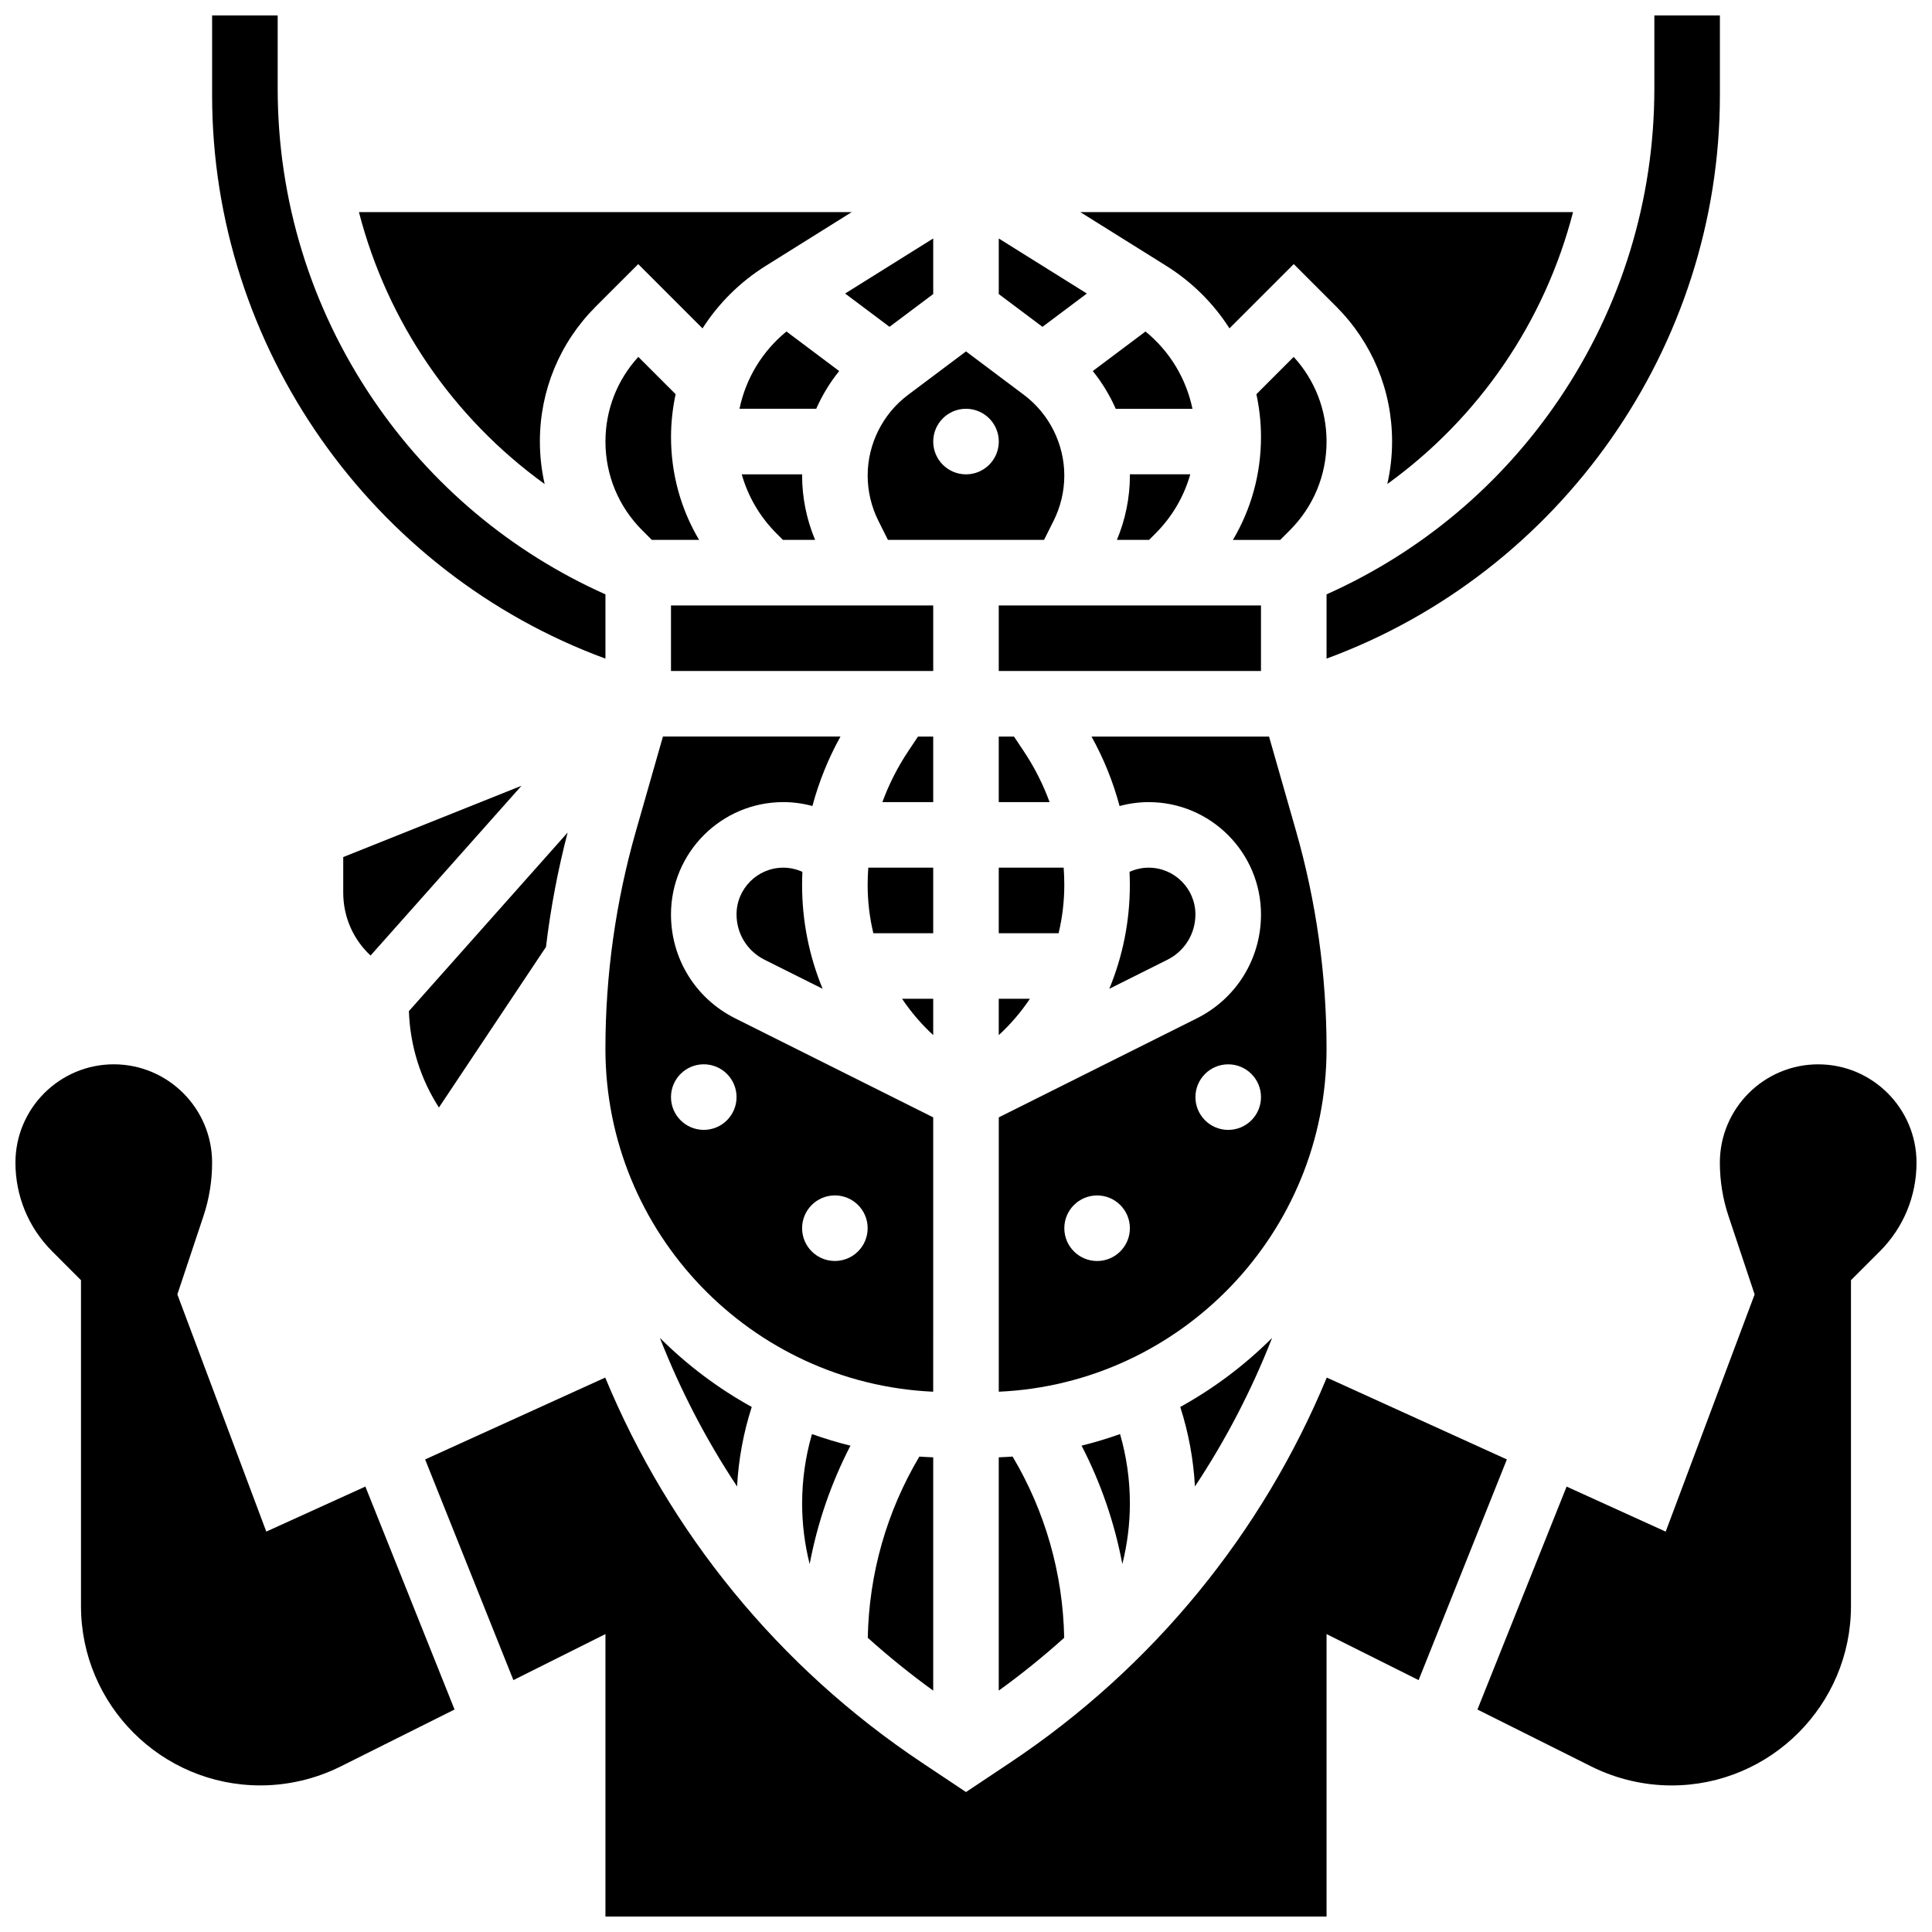
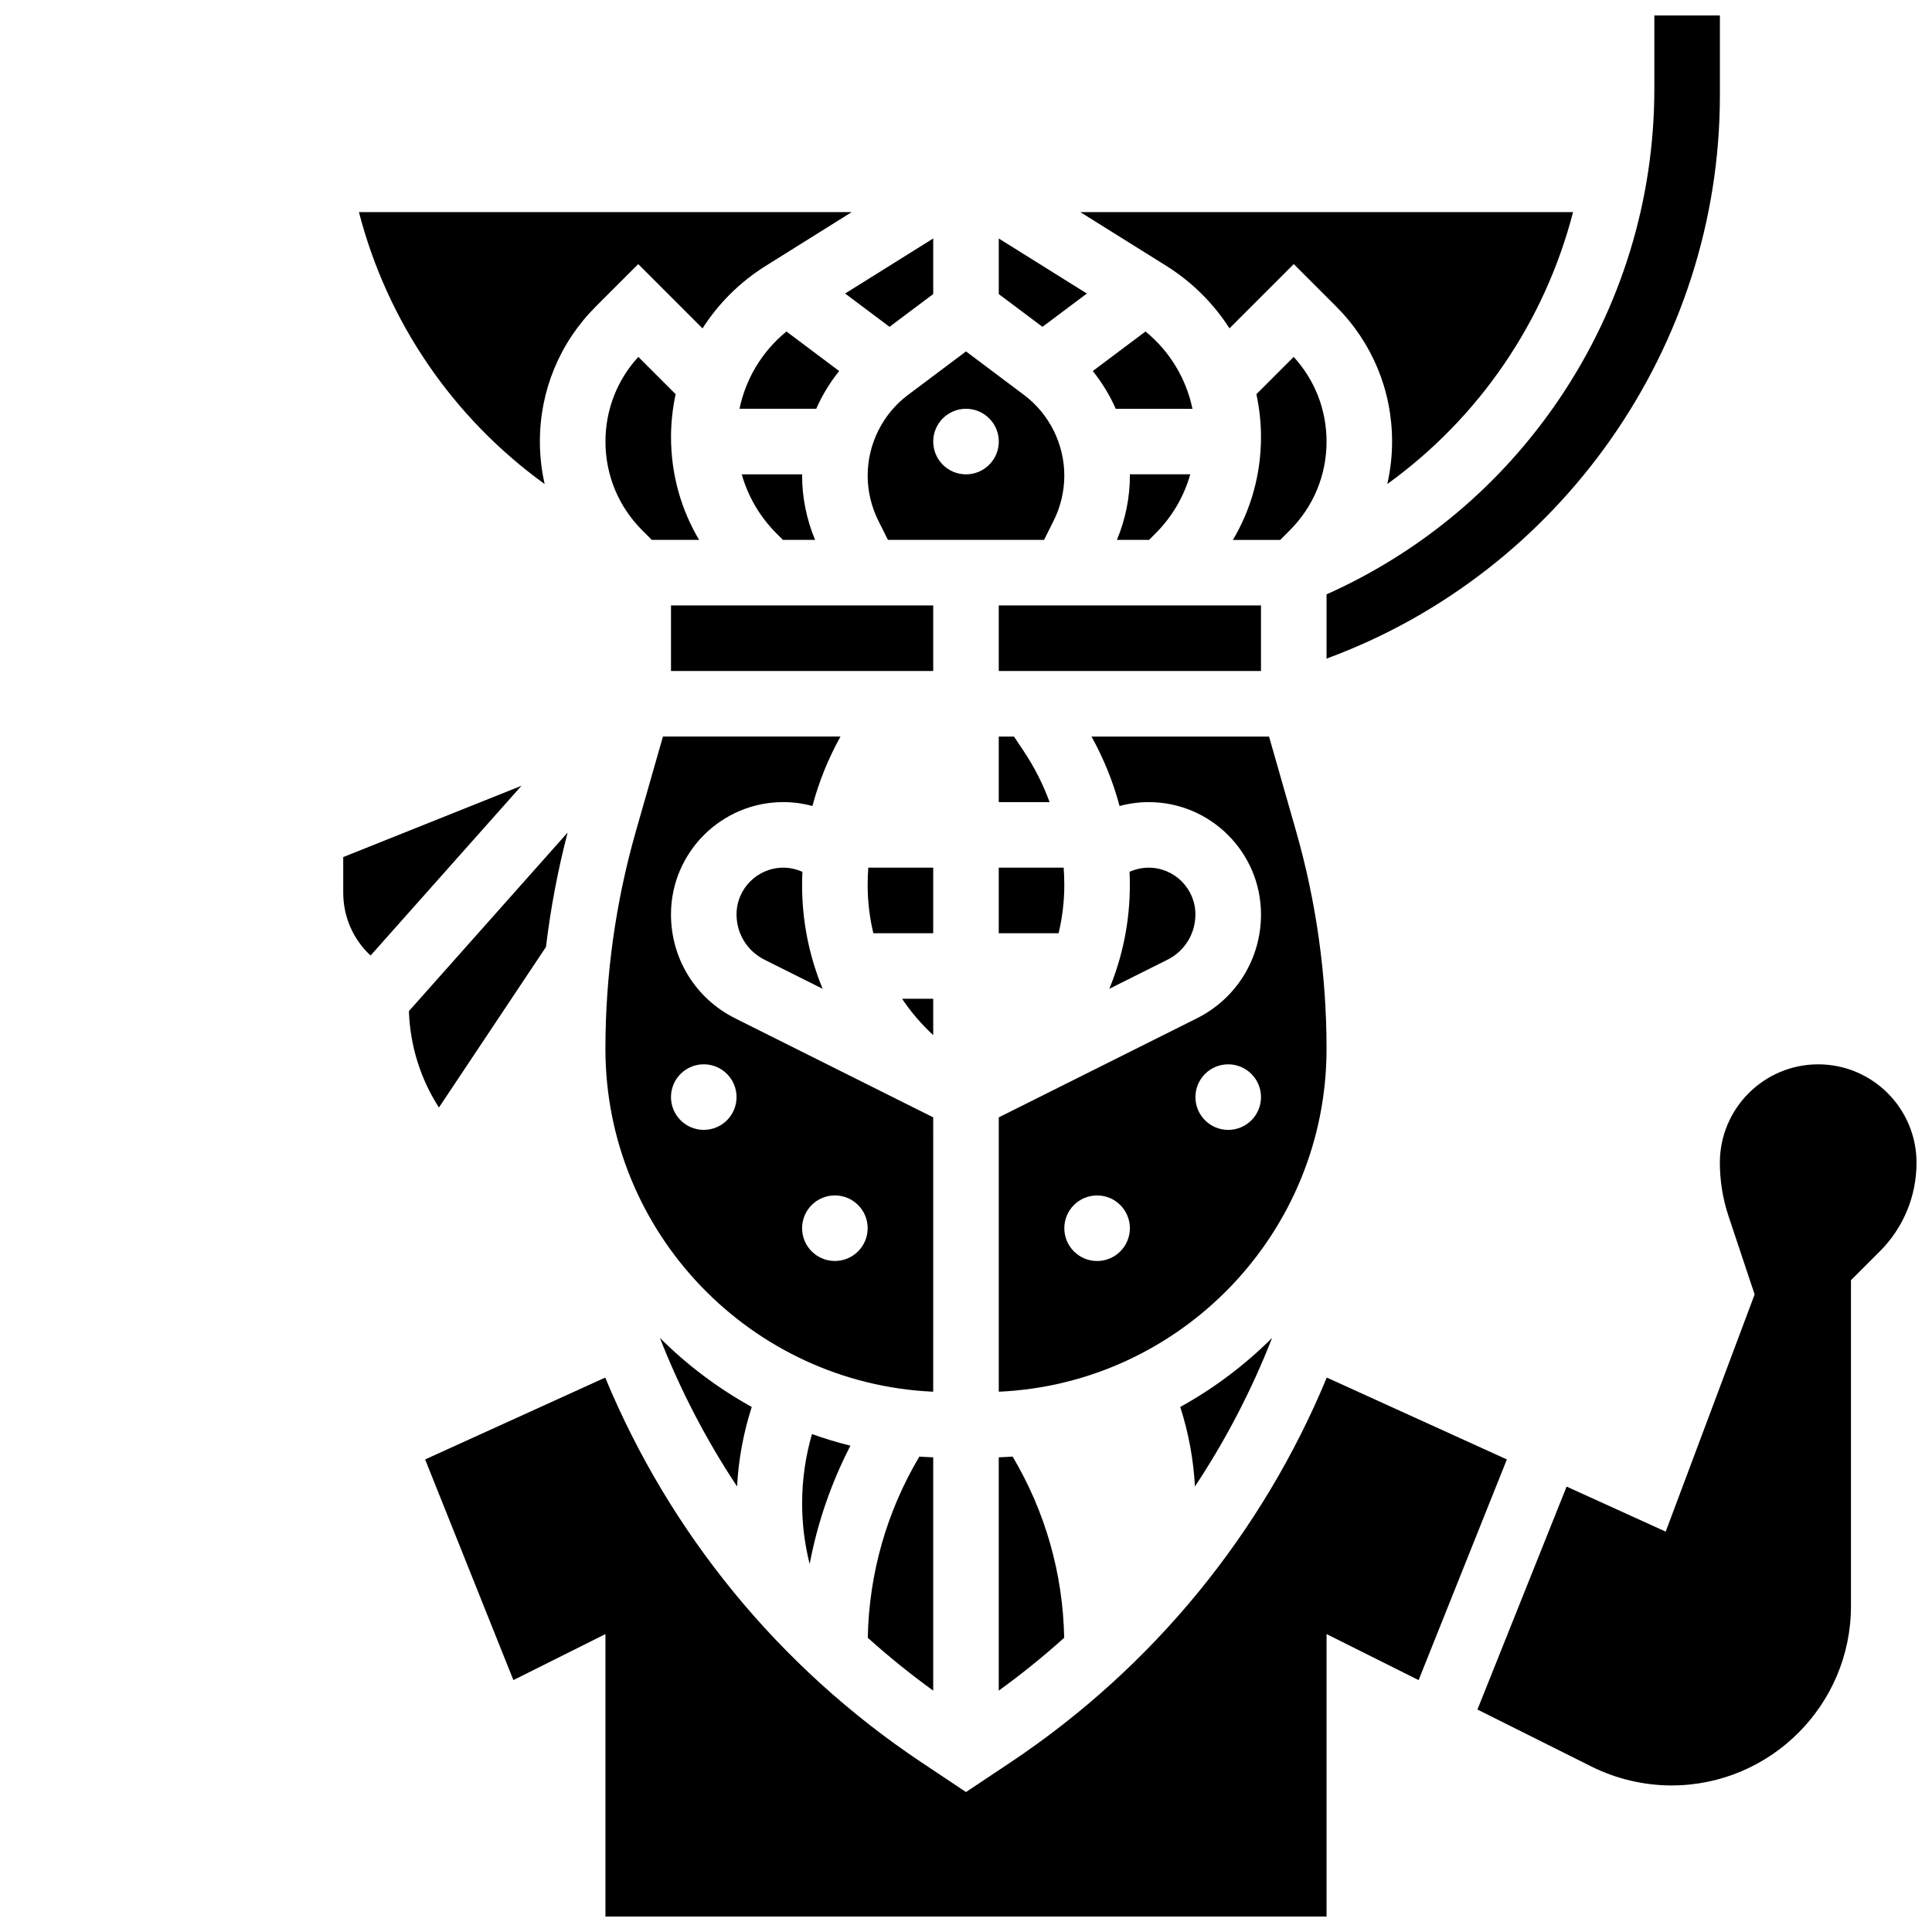
<svg xmlns="http://www.w3.org/2000/svg" width="800px" height="800px" version="1.1" viewBox="144 144 512 512">
  <defs>
    <clipPath id="e">
      <path d="m495 148.09h105v170.91h-105z" />
    </clipPath>
    <clipPath id="d">
-       <path d="m200 148.09h105v170.91h-105z" />
-     </clipPath>
+       </clipPath>
    <clipPath id="c">
      <path d="m535 426h116.9v192h-116.9z" />
    </clipPath>
    <clipPath id="b">
      <path d="m256 509h288v142.9h-288z" />
    </clipPath>
    <clipPath id="a">
-       <path d="m148.09 426h116.91v192h-116.91z" />
-     </clipPath>
+       </clipPath>
  </defs>
  <path d="m486.84 238.58-9.883 9.887c0.789 3.684 1.219 7.477 1.219 11.352 0 9.746-2.594 19.094-7.441 27.262h12.531l2.547-2.547c6.281-6.281 9.738-14.633 9.738-23.516-0.004-8.383-3.082-16.293-8.711-22.438z" />
  <path d="m408.68 391.31h15.859c0.988-4.121 1.512-8.406 1.512-12.789 0-1.535-0.059-3.062-0.168-4.586h-17.203z" />
  <path d="m453.38 398.34c4.574-2.289 7.418-6.891 7.418-12.004 0-6.836-5.562-12.395-12.398-12.395-1.738 0-3.469 0.391-5.059 1.102 0.051 1.16 0.082 2.32 0.082 3.484 0 9.66-1.91 18.973-5.449 27.52z" />
-   <path d="m408.68 418.32c3.141-2.891 5.91-6.125 8.258-9.633h-8.258z" />
  <path d="m469.82 231.02 17.039-17.035 11.23 11.23c9.562 9.562 14.828 22.273 14.828 35.797 0 3.836-0.438 7.606-1.266 11.258 24.344-17.578 41.711-43.012 49.223-72.062h-130.59l22.73 14.207c6.91 4.32 12.598 10.012 16.809 16.605z" />
  <path d="m391.31 440.11-52.469-26.234c-10.5-5.25-17.023-15.805-17.023-27.543 0-16.414 13.355-29.77 29.77-29.77 2.598 0 5.199 0.359 7.711 1.035 1.703-6.394 4.199-12.57 7.434-18.406h-47.047l-7.16 25.055c-5.363 18.766-8.082 38.176-8.082 57.691v0.004c0 48.785 38.602 88.711 86.863 90.875zm-60.805 3.316c-4.797 0-8.688-3.891-8.688-8.688 0-4.797 3.891-8.688 8.688-8.688 4.797 0 8.688 3.891 8.688 8.688 0 4.801-3.891 8.688-8.688 8.688zm34.746 34.746c-4.797 0-8.688-3.891-8.688-8.688s3.891-8.688 8.688-8.688 8.688 3.891 8.688 8.688c-0.004 4.797-3.891 8.688-8.688 8.688z" />
  <path d="m373.94 270.03c0 4.125 0.977 8.258 2.82 11.949l2.547 5.094h41.379l2.547-5.094c1.844-3.691 2.82-7.82 2.82-11.949 0-8.363-3.996-16.355-10.688-21.371l-15.363-11.531-15.371 11.527c-6.695 5.019-10.691 13.012-10.691 21.375zm26.062-17.699c4.797 0 8.688 3.891 8.688 8.688s-3.891 8.688-8.688 8.688-8.688-3.891-8.688-8.688c0-4.801 3.891-8.688 8.688-8.688z" />
  <path d="m432.03 221.79-23.348-14.59v14.73l11.582 8.684z" />
  <g clip-path="url(#e)">
    <path d="m495.55 301.51v17.027c61.918-22.766 104.24-82.547 104.24-149.25v-21.191h-17.371v19.367c0 29.469-8.73 57.938-25.25 82.34-15.41 22.762-36.629 40.535-61.617 51.707z" />
  </g>
  <path d="m408.68 592.03c6.059-4.383 11.84-9.059 17.34-14-0.32-16.992-5.012-33.457-13.668-48.023-1.219 0.086-2.441 0.148-3.672 0.195z" />
-   <path d="m441.43 558.49c1.316-5.242 2-10.621 2-16.074 0-6.234-0.875-12.398-2.606-18.371-3.328 1.184-6.731 2.211-10.195 3.07 5.117 9.906 8.746 20.461 10.801 31.375z" />
  <path d="m460.67 537.93c8.191-12.359 15.047-25.559 20.453-39.379-7.188 7.184-15.383 13.359-24.344 18.309 2.203 6.844 3.504 13.906 3.891 21.07z" />
  <path d="m487.47 364.25-7.16-25.051h-47.047c3.234 5.836 5.731 12.012 7.434 18.406 2.512-0.676 5.113-1.035 7.711-1.035 16.414 0 29.77 13.355 29.77 29.77 0 11.738-6.523 22.293-17.023 27.543l-52.469 26.234v72.703c48.262-2.16 86.863-42.09 86.863-90.875 0-19.516-2.719-38.93-8.078-57.695zm-52.727 113.93c-4.797 0-8.688-3.891-8.688-8.688s3.891-8.688 8.688-8.688c4.797 0 8.688 3.891 8.688 8.688s-3.887 8.688-8.688 8.688zm34.746-34.746c-4.797 0-8.688-3.891-8.688-8.688 0-4.797 3.891-8.688 8.688-8.688s8.688 3.891 8.688 8.688c0 4.801-3.891 8.688-8.688 8.688z" />
  <path d="m447.57 231.85-13.973 10.48c2.461 3.055 4.508 6.422 6.082 10.004h20.336c-1.68-8.039-6.027-15.246-12.445-20.484z" />
  <path d="m408.68 304.45h69.492v17.371h-69.492z" />
  <path d="m408.68 356.57h13.477c-1.727-4.703-4.004-9.219-6.824-13.453l-2.613-3.918h-4.039z" />
  <path d="m448.52 287.07 1.695-1.695c4.43-4.43 7.559-9.812 9.219-15.68h-16.012c0 0.109 0.012 0.219 0.012 0.328 0 5.832-1.188 11.664-3.441 17.043z" />
  <path d="m391.31 592.03v-61.824c-1.23-0.047-2.453-0.109-3.672-0.195-8.656 14.566-13.348 31.027-13.668 48.023 5.496 4.938 11.281 9.613 17.34 13.996z" />
  <path d="m288.34 272.28c-0.824-3.656-1.266-7.422-1.266-11.262 0-13.523 5.266-26.234 14.828-35.797l11.234-11.23 17.039 17.039c4.211-6.598 9.898-12.289 16.809-16.605l22.727-14.211h-130.59c7.512 29.051 24.879 54.484 49.223 72.066z" />
  <path d="m288.69 394.95c1.223-10.215 3.141-20.344 5.738-30.32l-42.066 47.324c0.316 9.191 3.07 17.961 7.957 25.551z" />
  <g clip-path="url(#d)">
    <path d="m304.45 318.54v-17.027c-24.984-11.168-46.203-28.949-61.613-51.707-16.52-24.398-25.25-52.871-25.25-82.34v-19.367h-17.375v21.195c0 66.699 42.32 126.48 104.24 149.25z" />
  </g>
  <path d="m366.39 242.33-13.973-10.48c-6.414 5.238-10.766 12.445-12.445 20.48h20.336c1.574-3.578 3.621-6.945 6.082-10z" />
  <path d="m379.73 230.61 11.582-8.684v-14.73l-23.348 14.59z" />
  <path d="m234.96 380.57c0 6.457 2.676 12.426 7.246 16.656l39.996-44.992-47.242 18.895z" />
  <path d="m340.57 269.7c1.66 5.867 4.789 11.25 9.219 15.68l1.691 1.691h8.527c-2.25-5.383-3.441-11.215-3.441-17.043 0-0.109 0.008-0.219 0.012-0.328z" />
  <g clip-path="url(#c)">
    <path d="m625.84 426.06c-14.371 0-26.059 11.691-26.059 26.059 0 4.828 0.773 9.602 2.301 14.18l6.914 20.738-23.57 62.859-26.258-11.934-23.633 59.082 30.203 15.102c6.566 3.281 13.914 5.016 21.258 5.016 26.207-0.004 47.531-21.328 47.531-47.535v-86.359l7.633-7.633c6.281-6.281 9.738-14.633 9.738-23.516 0-14.367-11.688-26.059-26.059-26.059z" />
  </g>
  <g clip-path="url(#b)">
    <path d="m495.61 509.07c-16.977 40.973-45.832 76.66-83.938 102.06l-11.672 7.781-11.672-7.781c-38.105-25.402-66.961-61.094-83.938-102.06l-47.727 21.695 23.391 58.48 24.395-12.199v74.859h191.1v-74.859l24.395 12.199 23.391-58.48z" />
  </g>
  <g clip-path="url(#a)">
    <path d="m214.57 549.89-23.57-62.859 6.914-20.738c1.523-4.578 2.297-9.352 2.297-14.18 0-14.367-11.691-26.059-26.059-26.059-14.367 0-26.059 11.691-26.059 26.059 0 8.883 3.461 17.234 9.742 23.516l7.629 7.633v86.359c0 26.207 21.324 47.531 47.535 47.531 7.344 0 14.691-1.734 21.258-5.016l30.203-15.102-23.633-59.082z" />
  </g>
  <path d="m391.31 408.68h-8.258c2.352 3.508 5.117 6.742 8.258 9.633z" />
  <path d="m321.82 304.45h69.492v17.371h-69.492z" />
  <path d="m351.59 373.94c-6.836 0-12.398 5.559-12.398 12.395 0 5.117 2.844 9.715 7.418 12.004l15.402 7.703c-3.539-8.547-5.449-17.855-5.449-27.516 0-1.164 0.031-2.324 0.082-3.484-1.586-0.707-3.316-1.102-5.055-1.102z" />
  <path d="m313.16 238.58c-5.625 6.144-8.707 14.055-8.707 22.438 0 8.883 3.461 17.234 9.742 23.516l2.543 2.543h12.531c-4.852-8.168-7.441-17.516-7.441-27.262 0-3.871 0.43-7.668 1.219-11.352z" />
  <path d="m339.33 537.93c0.383-7.16 1.688-14.227 3.891-21.07-8.961-4.949-17.156-11.125-24.344-18.309 5.406 13.82 12.262 27.02 20.453 39.379z" />
  <path d="m358.57 558.49c2.059-10.914 5.688-21.469 10.805-31.371-3.469-0.859-6.867-1.887-10.195-3.07-1.73 5.969-2.606 12.137-2.606 18.371-0.004 5.449 0.676 10.828 1.996 16.07z" />
-   <path d="m391.31 339.2h-4.035l-2.613 3.922c-2.82 4.234-5.098 8.746-6.824 13.453l13.473-0.004z" />
  <path d="m391.31 373.94h-17.207c-0.109 1.52-0.168 3.051-0.168 4.586 0 4.379 0.52 8.664 1.512 12.789h15.863z" />
</svg>